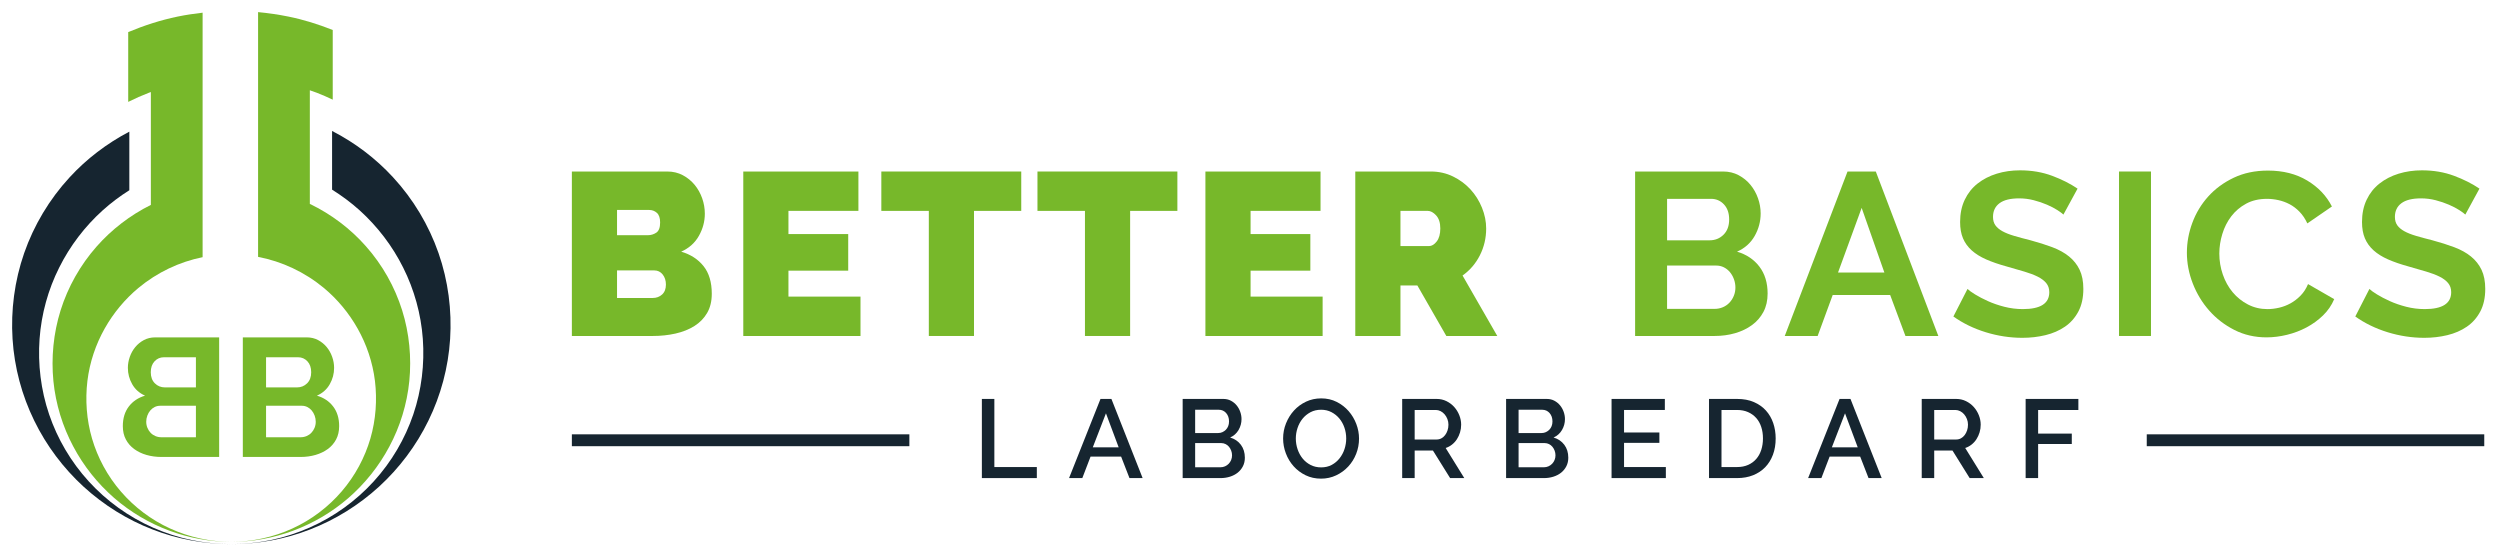
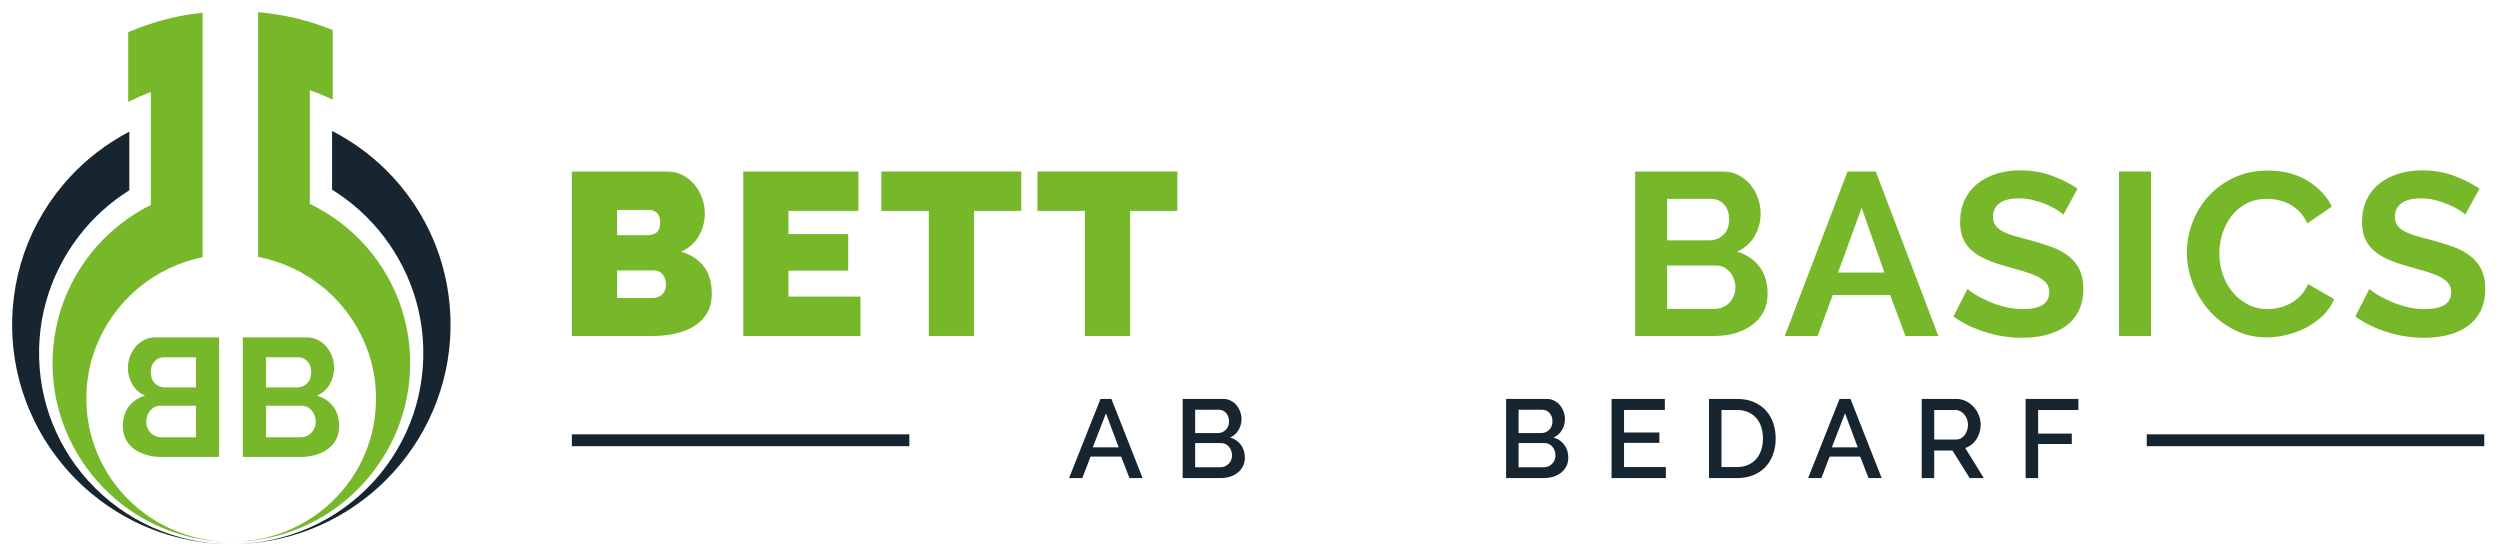
<svg xmlns="http://www.w3.org/2000/svg" id="Ebene_1" data-name="Ebene 1" viewBox="0 0 1998.778 444.169">
  <defs>
    <style> .cls-1 { fill: #77b82a; } .cls-1, .cls-2 { stroke-width: 0px; } .cls-2 { fill: #162530; } </style>
  </defs>
  <path class="cls-1" d="M569.075,234.908c0,5.928-1.235,11.02-3.704,15.28-2.47,4.26-5.865,7.749-10.186,10.464-4.322,2.717-9.353,4.723-15.094,6.02-5.741,1.296-11.825,1.944-18.243,1.944h-64.637v-131.495h76.305c4.566,0,8.704.99,12.408,2.963,3.704,1.976,6.854,4.538,9.447,7.686,2.592,3.149,4.598,6.731,6.018,10.742,1.419,4.013,2.129,8.119,2.129,12.316,0,6.176-1.573,12.07-4.723,17.687-3.148,5.62-7.87,9.848-14.168,12.687,7.529,2.222,13.489,6.082,17.872,11.576,4.381,5.494,6.575,12.87,6.575,22.13ZM493.326,167.864v20.188h24.633c2.469,0,4.723-.677,6.759-2.037,2.039-1.358,3.057-4.075,3.057-8.149,0-3.58-.865-6.141-2.593-7.687-1.731-1.541-3.768-2.314-6.112-2.314h-25.744ZM532.405,227.499c0-3.208-.865-5.894-2.593-8.055-1.731-2.16-3.953-3.242-6.667-3.242h-29.819v22.04h28.522c2.963,0,5.464-.926,7.501-2.778,2.039-1.852,3.057-4.506,3.057-7.964Z" />
  <path class="cls-1" d="M687.975,237.131v31.485h-93.715v-131.495h92.048v31.485h-55.933v18.52h47.783v29.261h-47.783v20.744h57.6Z" />
  <path class="cls-1" d="M816.504,168.605h-37.782v100.01h-36.115v-100.01h-37.967v-31.485h111.864v31.485Z" />
  <path class="cls-1" d="M941.331,168.605h-37.782v100.01h-36.115v-100.01h-37.967v-31.485h111.864v31.485Z" />
-   <path class="cls-1" d="M1057.455,237.131v31.485h-93.715v-131.495h92.048v31.485h-55.933v18.52h47.783v29.261h-47.783v20.744h57.6Z" />
-   <path class="cls-1" d="M1083.563,268.616v-131.495h60.381c6.414,0,12.343,1.328,17.775,3.981,5.432,2.657,10.099,6.111,13.988,10.371s6.943,9.139,9.168,14.631c2.219,5.496,3.334,11.02,3.334,16.576,0,7.657-1.67,14.788-5.005,21.391-3.334,6.606-7.963,12.01-13.886,16.206l27.777,48.338h-40.745l-23.149-40.375h-13.522v40.375h-36.116ZM1119.68,196.756h22.779c2.225,0,4.291-1.232,6.203-3.704,1.913-2.469,2.875-5.926,2.875-10.371,0-4.566-1.116-8.057-3.334-10.464-2.225-2.408-4.444-3.612-6.669-3.612h-21.855v28.15Z" />
  <path class="cls-1" d="M1413.227,234.723c0,5.556-1.113,10.435-3.334,14.631-2.222,4.2-5.279,7.717-9.168,10.558-3.889,2.842-8.396,5-13.519,6.482-5.126,1.481-10.589,2.222-16.391,2.222h-63.527v-131.495h70.381c4.565,0,8.702.99,12.406,2.963,3.704,1.976,6.854,4.538,9.445,7.686,2.595,3.149,4.6,6.731,6.022,10.742,1.415,4.013,2.129,8.055,2.129,12.131,0,6.422-1.607,12.44-4.817,18.057-3.21,5.62-7.902,9.788-14.074,12.502,7.529,2.222,13.487,6.205,17.87,11.946,4.383,5.741,6.576,12.936,6.576,21.576ZM1332.847,158.974v33.152h34.08c4.319,0,7.992-1.481,11.02-4.445,3.022-2.963,4.536-7.037,4.536-12.223,0-5.06-1.39-9.075-4.166-12.038-2.78-2.963-6.203-4.445-10.28-4.445h-35.189ZM1387.483,229.908c0-2.345-.402-4.598-1.205-6.759-.803-2.16-1.884-4.044-3.242-5.649-1.358-1.603-2.961-2.871-4.813-3.797-1.852-.926-3.889-1.39-6.111-1.39h-39.266v34.634h37.968c2.343,0,4.536-.432,6.573-1.297,2.037-.862,3.797-2.066,5.279-3.612,1.482-1.543,2.655-3.363,3.519-5.464.864-2.098,1.297-4.319,1.297-6.667Z" />
  <path class="cls-1" d="M1477.121,137.121h22.594l50.005,131.495h-26.298l-12.225-32.782h-45.931l-12.037,32.782h-26.298l50.19-131.495ZM1506.569,217.869l-18.151-51.672-18.89,51.672h37.041Z" />
  <path class="cls-1" d="M1649.734,171.568c-.867-.862-2.439-2.037-4.724-3.519-2.286-1.482-5.062-2.931-8.333-4.353-3.274-1.417-6.825-2.622-10.65-3.612-3.828-.987-7.717-1.481-11.667-1.481-7.038,0-12.289,1.296-15.744,3.889-3.459,2.593-5.186,6.237-5.186,10.927,0,2.717.65,4.971,1.944,6.759,1.297,1.791,3.178,3.366,5.649,4.723,2.47,1.361,5.588,2.593,9.356,3.704,3.765,1.113,8.116,2.287,13.057,3.519,6.417,1.731,12.25,3.583,17.5,5.556,5.247,1.976,9.691,4.445,13.334,7.408,3.64,2.963,6.452,6.514,8.428,10.65,1.973,4.138,2.961,9.232,2.961,15.279,0,7.038-1.326,13.057-3.981,18.058-2.655,5-6.235,9.047-10.739,12.131-4.511,3.087-9.697,5.343-15.559,6.759-5.865,1.419-12.008,2.131-18.428,2.131-9.879,0-19.633-1.482-29.263-4.445-9.63-2.963-18.275-7.16-25.929-12.595l11.297-22.04c1.113,1.111,3.118,2.564,6.022,4.353,2.898,1.791,6.324,3.583,10.277,5.371,3.95,1.791,8.336,3.304,13.149,4.538,4.817,1.235,9.754,1.852,14.816,1.852,14.077,0,21.115-4.506,21.115-13.521,0-2.839-.806-5.247-2.41-7.223-1.603-1.973-3.889-3.704-6.85-5.185-2.965-1.482-6.548-2.839-10.742-4.075-4.198-1.232-8.89-2.593-14.077-4.074-6.296-1.728-11.759-3.612-16.391-5.649-4.629-2.039-8.489-4.445-11.574-7.223-3.089-2.778-5.403-5.988-6.946-9.632-1.543-3.64-2.314-7.992-2.314-13.057,0-6.667,1.234-12.593,3.704-17.779,2.467-5.186,5.894-9.506,10.28-12.964,4.38-3.455,9.474-6.08,15.279-7.872,5.802-1.788,12.037-2.684,18.705-2.684,9.26,0,17.781,1.452,25.559,4.351,7.778,2.902,14.568,6.329,20.372,10.279l-11.297,20.744Z" />
  <path class="cls-1" d="M1694.18,268.616v-131.495h25.559v131.495h-25.559Z" />
  <path class="cls-1" d="M1748.447,201.942c0-8.025,1.45-15.958,4.351-23.799,2.901-7.84,7.131-14.845,12.687-21.021,5.556-6.173,12.346-11.173,20.372-15.001,8.027-3.825,17.162-5.741,27.411-5.741,12.1,0,22.562,2.657,31.392,7.963,8.827,5.311,15.403,12.225,19.725,20.744l-19.633,13.521c-1.731-3.706-3.828-6.822-6.296-9.354-2.47-2.528-5.126-4.538-7.963-6.018-2.843-1.482-5.808-2.561-8.89-3.242-3.089-.677-6.114-1.018-9.075-1.018-6.423,0-12.011,1.297-16.761,3.889-4.756,2.593-8.706,5.959-11.855,10.094-3.146,4.139-5.527,8.83-7.131,14.077-1.603,5.249-2.407,10.464-2.407,15.65,0,5.805.928,11.39,2.78,16.761,1.852,5.371,4.472,10.094,7.87,14.168,3.395,4.074,7.469,7.348,12.225,9.816,4.75,2.47,9.968,3.704,15.648,3.704,2.965,0,6.047-.371,9.26-1.111,3.21-.741,6.264-1.914,9.168-3.519,2.901-1.603,5.585-3.672,8.055-6.205,2.47-2.529,4.447-5.585,5.929-9.168l20.927,12.038c-2.101,4.939-5.094,9.292-8.983,13.057-3.889,3.768-8.272,6.946-13.149,9.539-4.88,2.592-10.095,4.568-15.652,5.926s-10.988,2.037-16.295,2.037c-9.385,0-17.966-1.973-25.744-5.926-7.781-3.951-14.478-9.104-20.095-15.465-5.62-6.358-10.003-13.581-13.149-21.668-3.149-8.086-4.724-16.327-4.724-24.725Z" />
  <path class="cls-1" d="M1971.062,171.568c-.867-.862-2.439-2.037-4.724-3.519s-5.062-2.931-8.333-4.353c-3.274-1.417-6.825-2.622-10.65-3.612-3.828-.987-7.717-1.481-11.667-1.481-7.038,0-12.289,1.296-15.744,3.889-3.459,2.593-5.186,6.237-5.186,10.927,0,2.717.65,4.971,1.944,6.759,1.297,1.791,3.178,3.366,5.649,4.723,2.47,1.361,5.588,2.593,9.356,3.704,3.765,1.113,8.116,2.287,13.057,3.519,6.417,1.731,12.25,3.583,17.5,5.556,5.247,1.976,9.691,4.445,13.334,7.408,3.64,2.963,6.452,6.514,8.428,10.65,1.973,4.138,2.961,9.232,2.961,15.279,0,7.038-1.326,13.057-3.981,18.058-2.655,5-6.235,9.047-10.739,12.131-4.511,3.087-9.697,5.343-15.559,6.759-5.865,1.419-12.008,2.131-18.428,2.131-9.879,0-19.633-1.482-29.263-4.445-9.63-2.963-18.275-7.16-25.929-12.595l11.297-22.04c1.113,1.111,3.118,2.564,6.022,4.353,2.898,1.791,6.324,3.583,10.277,5.371,3.95,1.791,8.336,3.304,13.149,4.538,4.817,1.235,9.754,1.852,14.816,1.852,14.077,0,21.115-4.506,21.115-13.521,0-2.839-.806-5.247-2.41-7.223-1.603-1.973-3.889-3.704-6.85-5.185-2.965-1.482-6.548-2.839-10.742-4.075-4.198-1.232-8.89-2.593-14.077-4.074-6.296-1.728-11.759-3.612-16.391-5.649-4.629-2.039-8.489-4.445-11.574-7.223-3.089-2.778-5.403-5.988-6.946-9.632-1.543-3.64-2.314-7.992-2.314-13.057,0-6.667,1.234-12.593,3.704-17.779,2.467-5.186,5.894-9.506,10.28-12.964,4.38-3.455,9.474-6.08,15.279-7.872,5.802-1.788,12.037-2.684,18.705-2.684,9.26,0,17.781,1.452,25.559,4.351,7.778,2.902,14.568,6.329,20.372,10.279l-11.297,20.744Z" />
-   <path class="cls-2" d="M785.013,382.236v-63.282h9.983v54.459h33.956v8.823h-43.939Z" />
  <path class="cls-2" d="M879.855,318.954h8.735l24.955,63.282h-10.518l-6.685-17.201h-24.42l-6.596,17.201h-10.607l25.136-63.282ZM894.381,357.636l-10.16-27.184-10.518,27.184h20.678Z" />
  <path class="cls-2" d="M995.283,365.925c0,2.555-.52,4.844-1.559,6.864-1.042,2.02-2.439,3.729-4.191,5.124-1.752,1.397-3.818,2.466-6.194,3.209-2.376.743-4.901,1.114-7.575,1.114h-30.215v-63.282h32.619c2.199,0,4.191.475,5.972,1.426,1.784.95,3.298,2.183,4.546,3.699,1.248,1.514,2.215,3.239,2.899,5.169.681,1.933,1.023,3.878,1.023,5.839,0,3.091-.789,5.986-2.36,8.69-1.578,2.704-3.821,4.709-6.732,6.016,3.624,1.069,6.492,3.016,8.601,5.837,2.11,2.823,3.165,6.255,3.165,10.295ZM955.533,327.598v18.629h18.359c1.248,0,2.392-.236,3.431-.713,1.039-.475,1.961-1.114,2.763-1.917.805-.802,1.426-1.766,1.872-2.896.447-1.128.668-2.376.668-3.743,0-2.733-.773-4.977-2.316-6.731-1.546-1.752-3.507-2.63-5.883-2.63h-18.895ZM985.035,364.054c0-1.307-.225-2.555-.668-3.745-.447-1.188-1.042-2.227-1.784-3.119-.745-.892-1.647-1.605-2.718-2.138-1.071-.535-2.227-.803-3.475-.803h-20.856v19.341h20.232c1.305,0,2.525-.252,3.653-.757,1.128-.504,2.11-1.188,2.943-2.05.83-.862,1.483-1.872,1.961-3.03.475-1.16.713-2.392.713-3.699Z" />
-   <path class="cls-2" d="M1056.166,382.681c-4.518,0-8.633-.904-12.343-2.718-3.716-1.812-6.91-4.218-9.584-7.219-2.674-3-4.74-6.431-6.194-10.295-1.457-3.862-2.183-7.813-2.183-11.855,0-4.218.77-8.258,2.316-12.121,1.546-3.862,3.669-7.277,6.374-10.251,2.702-2.97,5.912-5.332,9.625-7.086,3.713-1.752,7.768-2.63,12.166-2.63,4.515,0,8.63.936,12.346,2.809,3.713,1.871,6.891,4.323,9.536,7.353,2.642,3.03,4.692,6.461,6.149,10.295,1.457,3.832,2.183,7.74,2.183,11.721,0,4.218-.757,8.259-2.272,12.121-1.514,3.864-3.64,7.265-6.371,10.205-2.734,2.942-5.959,5.289-9.672,7.041-3.713,1.754-7.74,2.63-12.077,2.63ZM1036.023,350.594c0,2.972.475,5.853,1.426,8.646.95,2.794,2.303,5.259,4.055,7.398,1.752,2.14,3.878,3.848,6.374,5.126,2.493,1.278,5.288,1.915,8.377,1.915,3.209,0,6.045-.668,8.513-2.005,2.465-1.337,4.559-3.103,6.282-5.302s3.032-4.665,3.922-7.399c.89-2.733,1.337-5.525,1.337-8.378,0-3.03-.475-5.926-1.426-8.69-.95-2.763-2.303-5.199-4.055-7.309-1.752-2.108-3.862-3.802-6.33-5.08-2.465-1.277-5.212-1.917-8.243-1.917-3.209,0-6.061.668-8.557,2.005-2.493,1.337-4.603,3.076-6.327,5.215-1.723,2.14-3.045,4.591-3.967,7.353s-1.381,5.571-1.381,8.422Z" />
-   <path class="cls-2" d="M1121.063,382.236v-63.282h27.541c2.851,0,5.481.594,7.889,1.782,2.405,1.19,4.47,2.748,6.194,4.679,1.723,1.931,3.076,4.131,4.055,6.596.979,2.466,1.47,4.977,1.47,7.531,0,2.14-.298,4.19-.89,6.151-.596,1.961-1.426,3.773-2.496,5.437-1.068,1.665-2.376,3.105-3.922,4.323-1.546,1.218-3.238,2.124-5.079,2.718l14.884,24.065h-11.32l-13.728-22.015h-14.615v22.015h-9.983ZM1131.045,351.397h17.469c1.426,0,2.718-.312,3.878-.936,1.156-.624,2.151-1.484,2.984-2.585.83-1.098,1.486-2.362,1.961-3.788.475-1.426.713-2.942.713-4.546s-.282-3.119-.846-4.545c-.567-1.427-1.308-2.674-2.23-3.745-.922-1.069-1.99-1.915-3.206-2.539-1.22-.624-2.484-.936-3.789-.936h-16.934v23.62Z" />
  <path class="cls-2" d="M1253.871,365.925c0,2.555-.52,4.844-1.559,6.864-1.042,2.02-2.439,3.729-4.191,5.124-1.752,1.397-3.818,2.466-6.194,3.209-2.376.743-4.901,1.114-7.575,1.114h-30.215v-63.282h32.619c2.199,0,4.191.475,5.972,1.426,1.784.95,3.298,2.183,4.546,3.699,1.248,1.514,2.215,3.239,2.899,5.169.681,1.933,1.023,3.878,1.023,5.839,0,3.091-.789,5.986-2.36,8.69-1.578,2.704-3.821,4.709-6.732,6.016,3.624,1.069,6.492,3.016,8.601,5.837,2.11,2.823,3.165,6.255,3.165,10.295ZM1214.121,327.598v18.629h18.359c1.248,0,2.392-.236,3.431-.713,1.039-.475,1.961-1.114,2.763-1.917.805-.802,1.426-1.766,1.872-2.896.447-1.128.668-2.376.668-3.743,0-2.733-.773-4.977-2.316-6.731-1.546-1.752-3.507-2.63-5.883-2.63h-18.895ZM1243.623,364.054c0-1.307-.225-2.555-.668-3.745-.447-1.188-1.042-2.227-1.784-3.119-.745-.892-1.647-1.605-2.718-2.138-1.071-.535-2.227-.803-3.475-.803h-20.856v19.341h20.232c1.305,0,2.525-.252,3.653-.757,1.128-.504,2.11-1.188,2.943-2.05.83-.862,1.483-1.872,1.961-3.03.475-1.16.713-2.392.713-3.699Z" />
  <path class="cls-2" d="M1331.868,373.413v8.823h-43.407v-63.282h42.602v8.823h-32.619v18.005h28.253v8.289h-28.253v19.341h33.424Z" />
  <path class="cls-2" d="M1366.37,382.236v-63.282h22.459c5.11,0,9.584.832,13.414,2.495,3.833,1.665,7.043,3.922,9.628,6.773,2.585,2.853,4.53,6.195,5.836,10.027,1.308,3.833,1.961,7.919,1.961,12.256,0,4.812-.726,9.167-2.183,13.057-1.457,3.892-3.52,7.22-6.194,9.983-2.674,2.763-5.915,4.903-9.717,6.417-3.802,1.516-8.05,2.273-12.745,2.273h-22.459ZM1409.507,350.506c0-3.327-.459-6.387-1.381-9.18-.922-2.793-2.272-5.185-4.055-7.176-1.784-1.99-3.951-3.55-6.507-4.679-2.554-1.128-5.465-1.693-8.735-1.693h-12.476v45.635h12.476c3.327,0,6.286-.58,8.871-1.739,2.582-1.158,4.752-2.763,6.504-4.812s3.076-4.47,3.967-7.265c.893-2.791,1.337-5.823,1.337-9.091Z" />
  <path class="cls-2" d="M1470.748,318.954h8.735l24.955,63.282h-10.518l-6.685-17.201h-24.42l-6.596,17.201h-10.607l25.136-63.282ZM1485.274,357.636l-10.16-27.184-10.518,27.184h20.678Z" />
  <path class="cls-2" d="M1536.443,382.236v-63.282h27.541c2.851,0,5.481.594,7.889,1.782,2.405,1.19,4.47,2.748,6.194,4.679s3.076,4.131,4.055,6.596c.979,2.466,1.47,4.977,1.47,7.531,0,2.14-.298,4.19-.89,6.151-.596,1.961-1.426,3.773-2.496,5.437-1.068,1.665-2.376,3.105-3.922,4.323-1.546,1.218-3.238,2.124-5.079,2.718l14.884,24.065h-11.32l-13.728-22.015h-14.615v22.015h-9.983ZM1546.426,351.397h17.469c1.426,0,2.718-.312,3.878-.936,1.156-.624,2.151-1.484,2.984-2.585.83-1.098,1.486-2.362,1.961-3.788.475-1.426.713-2.942.713-4.546s-.282-3.119-.846-4.545c-.567-1.427-1.308-2.674-2.23-3.745-.922-1.069-1.99-1.915-3.206-2.539-1.22-.624-2.484-.936-3.789-.936h-16.934v23.62Z" />
  <path class="cls-2" d="M1619.521,382.236v-63.282h42.158v8.823h-32.176v18.896h26.917v8.288h-26.917v27.275h-9.983Z" />
  <rect class="cls-2" x="457.211" y="347.25" width="269.842" height="9.487" />
  <g>
    <path class="cls-2" d="M350.605,202.339c-7.735-22.217-20.149-43.073-36.406-60.656-13.792-14.987-30.376-27.576-48.697-36.985v46.929c7.773,4.9,15.25,10.384,22.128,16.625,14.118,12.796,26.067,28.31,34.761,45.786,8.733,17.444,14.207,36.849,15.668,56.943,1.445,20.068-.973,40.701-7.599,60.288-6.631,19.563-17.421,38.013-31.66,53.61-14.208,15.617-31.838,28.354-51.402,36.985-9.796,4.265-20.018,7.659-30.522,9.85-10.497,2.217-21.236,3.293-31.975,3.334,21.47-.032,42.972-3.912,63.088-11.758,20.129-7.798,38.87-19.424,55.041-34.181,16.136-14.782,29.708-32.702,39.506-52.833,9.86-20.088,15.883-42.405,17.343-65.296,1.445-22.865-1.521-46.412-9.274-68.642Z" />
    <path class="cls-2" d="M122.402,421.871c-19.567-8.623-37.208-21.352-51.424-36.967-14.253-15.589-25.06-34.039-31.705-53.606-6.655-19.587-9.073-40.236-7.642-60.317,1.458-20.106,6.906-39.537,15.664-56.991,8.697-17.49,20.656-33.027,34.802-45.814,6.653-5.991,13.8-11.352,21.305-16.073v-46.842c-17.931,9.375-34.173,21.772-47.723,36.497-16.229,17.592-28.632,38.426-36.365,60.629-7.728,22.22-10.72,45.74-9.278,68.594,1.447,22.878,7.47,45.179,17.301,65.267,9.784,20.126,23.34,38.046,39.461,52.836,16.163,14.76,34.892,26.394,55.018,34.199,20.114,7.847,41.614,11.736,63.085,11.765-10.739-.042-21.477-1.116-31.975-3.332-10.505-2.186-20.727-5.581-30.524-9.845Z" />
  </g>
  <path class="cls-1" d="M292.578,196.913c-12.359-14.024-27.717-25.646-44.861-33.902v-90.837c1.841.641,3.686,1.27,5.508,1.968,4.335,1.668,8.597,3.535,12.801,5.538V23.985c-11.502-4.563-23.361-8.31-35.522-10.751-7.984-1.624-16.058-2.786-24.166-3.551v195.683c19.035,3.645,37.229,12.09,52.782,25.003,21.111,17.68,36.932,43.917,40.662,74.219,1.799,15.062.759,30.83-3.663,46.065-4.442,15.199-12.229,29.792-22.934,42.219-10.677,12.44-24.206,22.727-39.426,29.67-15.197,6.989-32.018,10.623-48.858,10.665,33.696.072,67.3-12.25,93.611-35.008,13.093-11.4,24.385-25.326,32.814-41.24,8.494-15.865,14.074-33.754,15.933-52.371,1.8-18.585.069-38.022-5.772-56.585-5.832-18.541-15.664-36.164-28.909-51.092Z" />
  <path class="cls-1" d="M96.585,392.906c-10.723-12.416-18.532-27.009-22.99-42.214-4.458-15.235-5.5-31.024-3.716-46.102,3.695-30.341,19.555-56.631,40.709-74.314,15.177-12.601,32.879-20.904,51.399-24.66V10.14c-6.707.756-13.387,1.768-20.003,3.119-13.545,2.81-26.75,7.085-39.476,12.4v55.809c5.463-2.736,11.04-5.217,16.724-7.39.454-.178.919-.323,1.375-.497v90.238c-16.519,8.22-31.29,19.606-43.287,33.189-13.21,14.94-23.03,32.534-28.858,51.057-5.809,18.551-7.573,37.953-5.777,56.524,1.843,18.601,7.422,36.469,15.879,52.334,8.412,15.909,19.682,29.834,32.757,41.245,26.284,22.768,59.881,35.116,93.579,35.04-16.84-.042-33.661-3.672-48.863-10.654-15.221-6.939-28.768-17.208-39.453-29.649Z" />
  <path class="cls-1" d="M271.155,340.702c0,4.04-.808,7.587-2.424,10.638-1.616,3.053-3.837,5.611-6.665,7.675-2.827,2.065-6.105,3.635-9.829,4.712-3.726,1.077-7.698,1.616-11.916,1.616h-46.184v-95.6h51.166c3.32,0,6.329.719,9.022,2.154,2.693,1.437,4.982,3.299,6.867,5.588,1.885,2.289,3.343,4.893,4.376,7.809,1.031,2.918,1.548,5.857,1.548,8.819,0,4.669-1.168,9.045-3.501,13.128-2.335,4.085-5.746,7.115-10.233,9.089,5.475,1.616,9.806,4.511,12.993,8.685,3.186,4.174,4.78,9.405,4.78,15.686ZM212.717,285.631v24.102h24.776c3.141,0,5.81-1.077,8.011-3.231,2.198-2.155,3.299-5.117,3.299-8.887,0-3.679-1.01-6.598-3.03-8.752-2.02-2.154-4.511-3.232-7.473-3.232h-25.584ZM252.439,337.201c0-1.705-.293-3.344-.875-4.915-.585-1.569-1.37-2.939-2.356-4.107-.989-1.166-2.154-2.087-3.501-2.76-1.346-.673-2.827-1.01-4.443-1.01h-28.546v25.179h27.603c1.705,0,3.299-.313,4.78-.942,1.481-.627,2.76-1.502,3.837-2.626,1.077-1.121,1.929-2.445,2.558-3.972.627-1.525.943-3.141.943-4.847Z" />
  <path class="cls-1" d="M102.979,325.015c3.188-4.174,7.519-7.069,12.993-8.685-4.487-1.974-7.898-5.003-10.233-9.089-2.333-4.083-3.501-8.46-3.501-13.128,0-2.962.518-5.901,1.548-8.819,1.033-2.916,2.491-5.52,4.376-7.809s4.174-4.151,6.867-5.588c2.693-1.435,5.702-2.154,9.022-2.154h51.166v95.6h-46.184c-4.218,0-8.191-.539-11.916-1.616-3.724-1.077-7.002-2.647-9.829-4.712-2.828-2.064-5.049-4.622-6.665-7.675-1.616-3.051-2.424-6.598-2.424-10.638,0-6.282,1.595-11.512,4.78-15.686ZM117.857,342.049c.629,1.527,1.481,2.851,2.558,3.972,1.077,1.123,2.356,1.998,3.837,2.626,1.481.629,3.076.942,4.78.942h27.603v-25.179h-28.546c-1.616,0-3.097.337-4.443,1.01-1.347.674-2.512,1.595-3.501,2.76-.987,1.168-1.771,2.538-2.356,4.107-.583,1.572-.875,3.211-.875,4.915,0,1.706.316,3.322.943,4.847ZM131.052,285.631c-2.962,0-5.453,1.078-7.473,3.232-2.02,2.154-3.03,5.073-3.03,8.752,0,3.77,1.1,6.732,3.299,8.887,2.201,2.154,4.871,3.231,8.011,3.231h24.776v-24.102h-25.584Z" />
  <rect class="cls-2" x="1716.355" y="347.25" width="269.842" height="9.487" />
</svg>